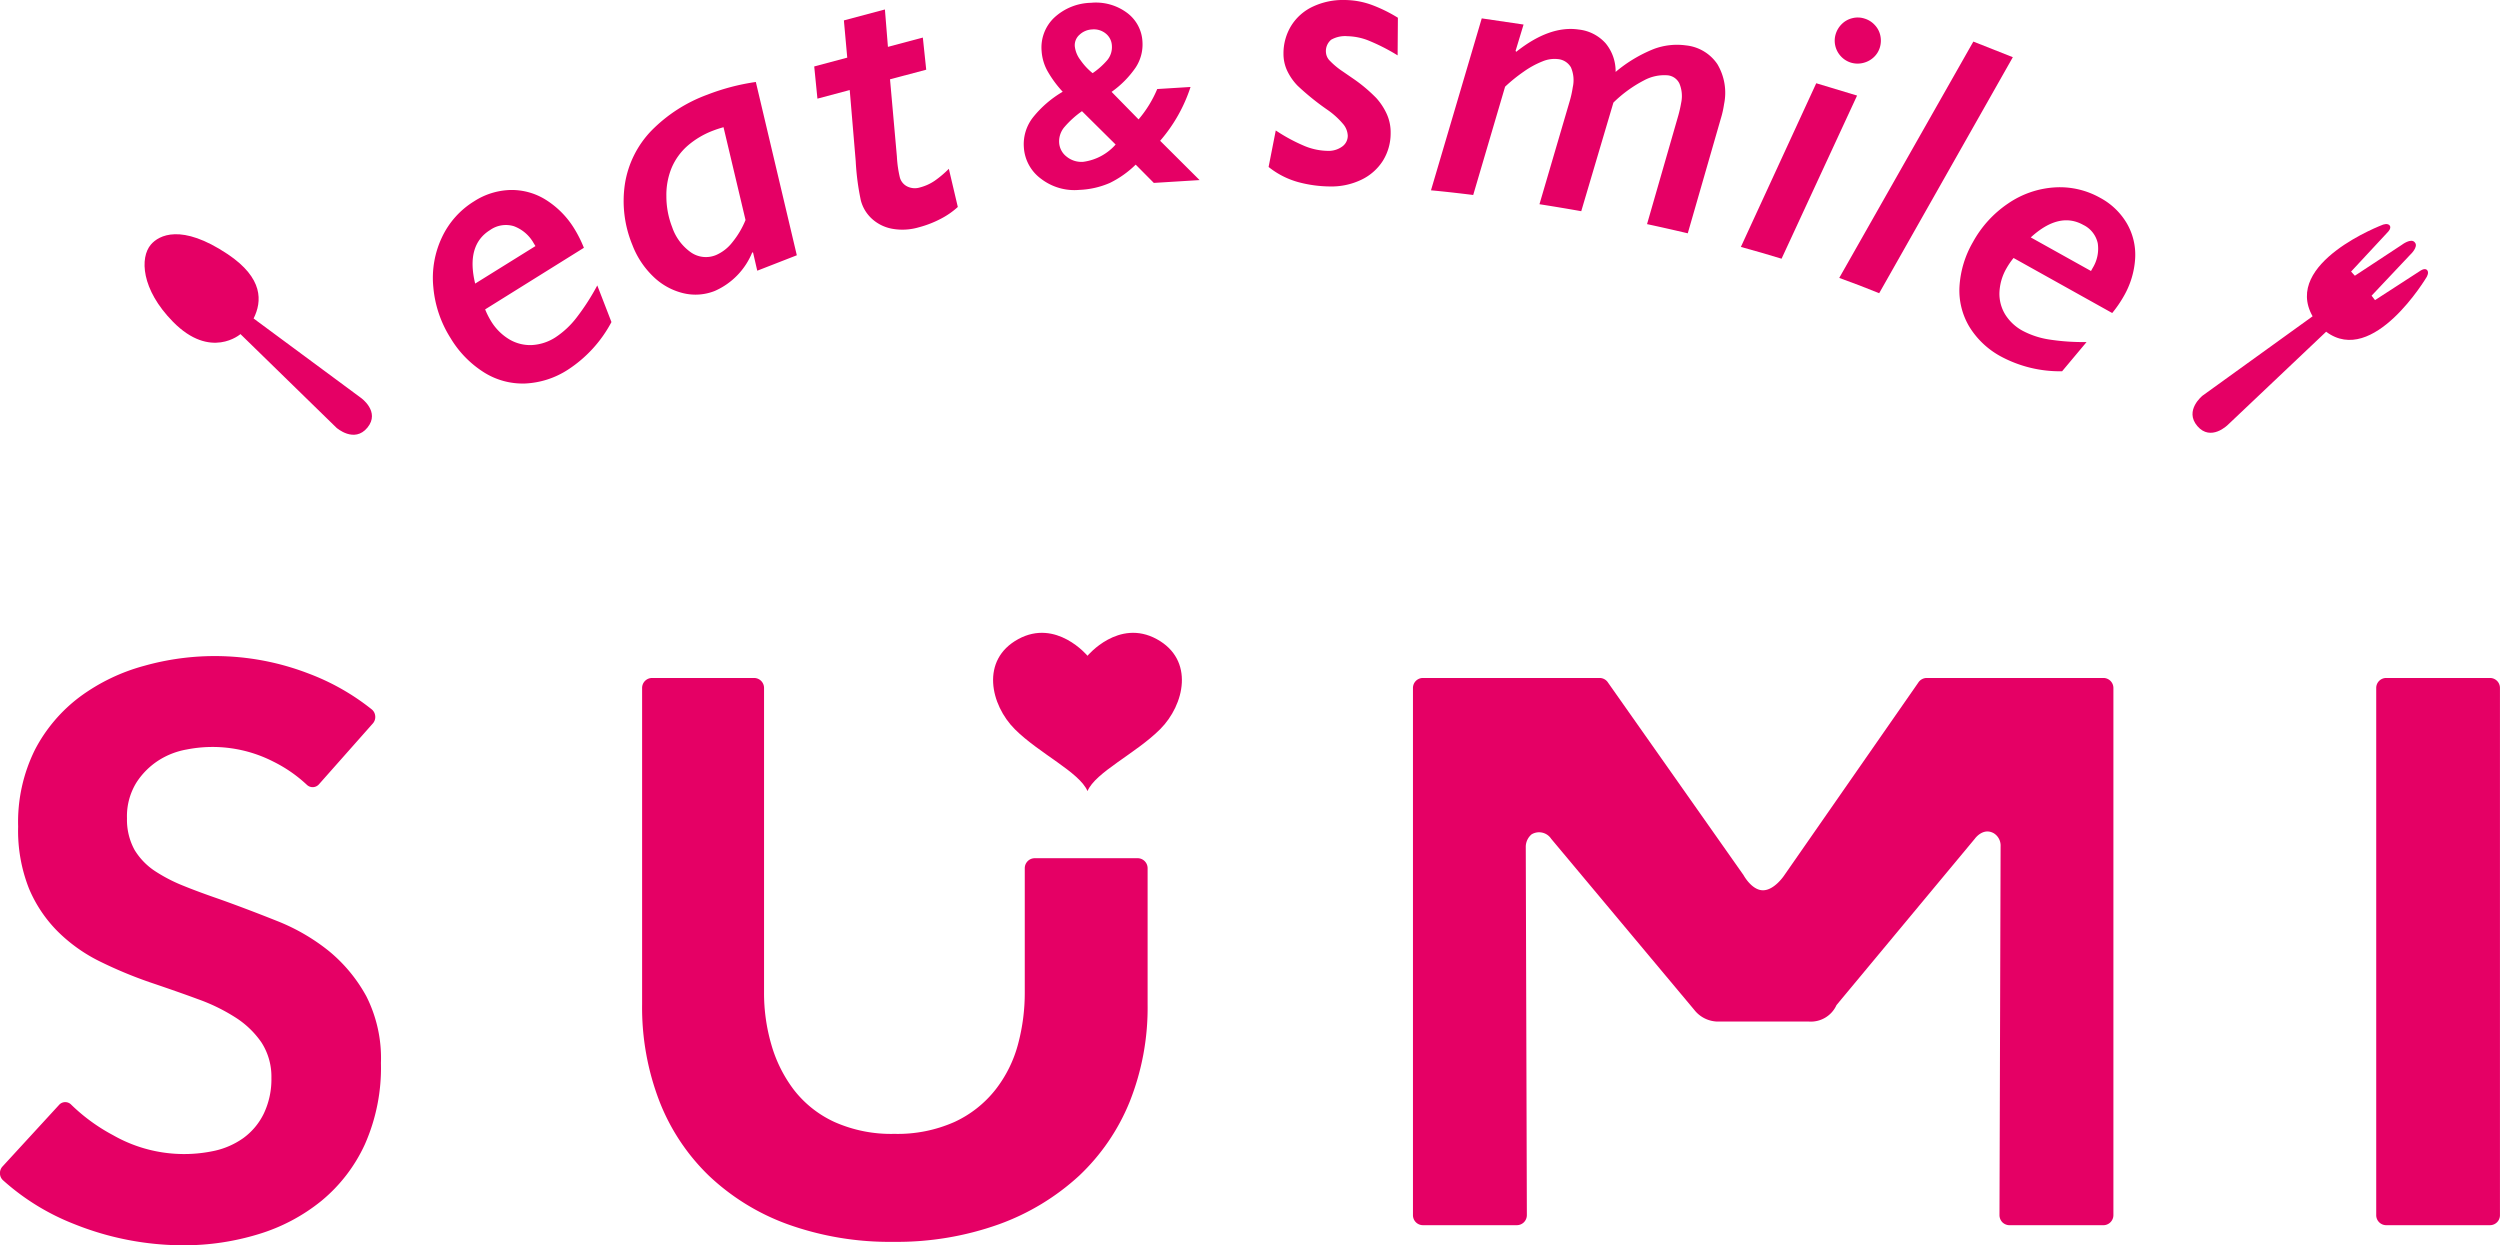
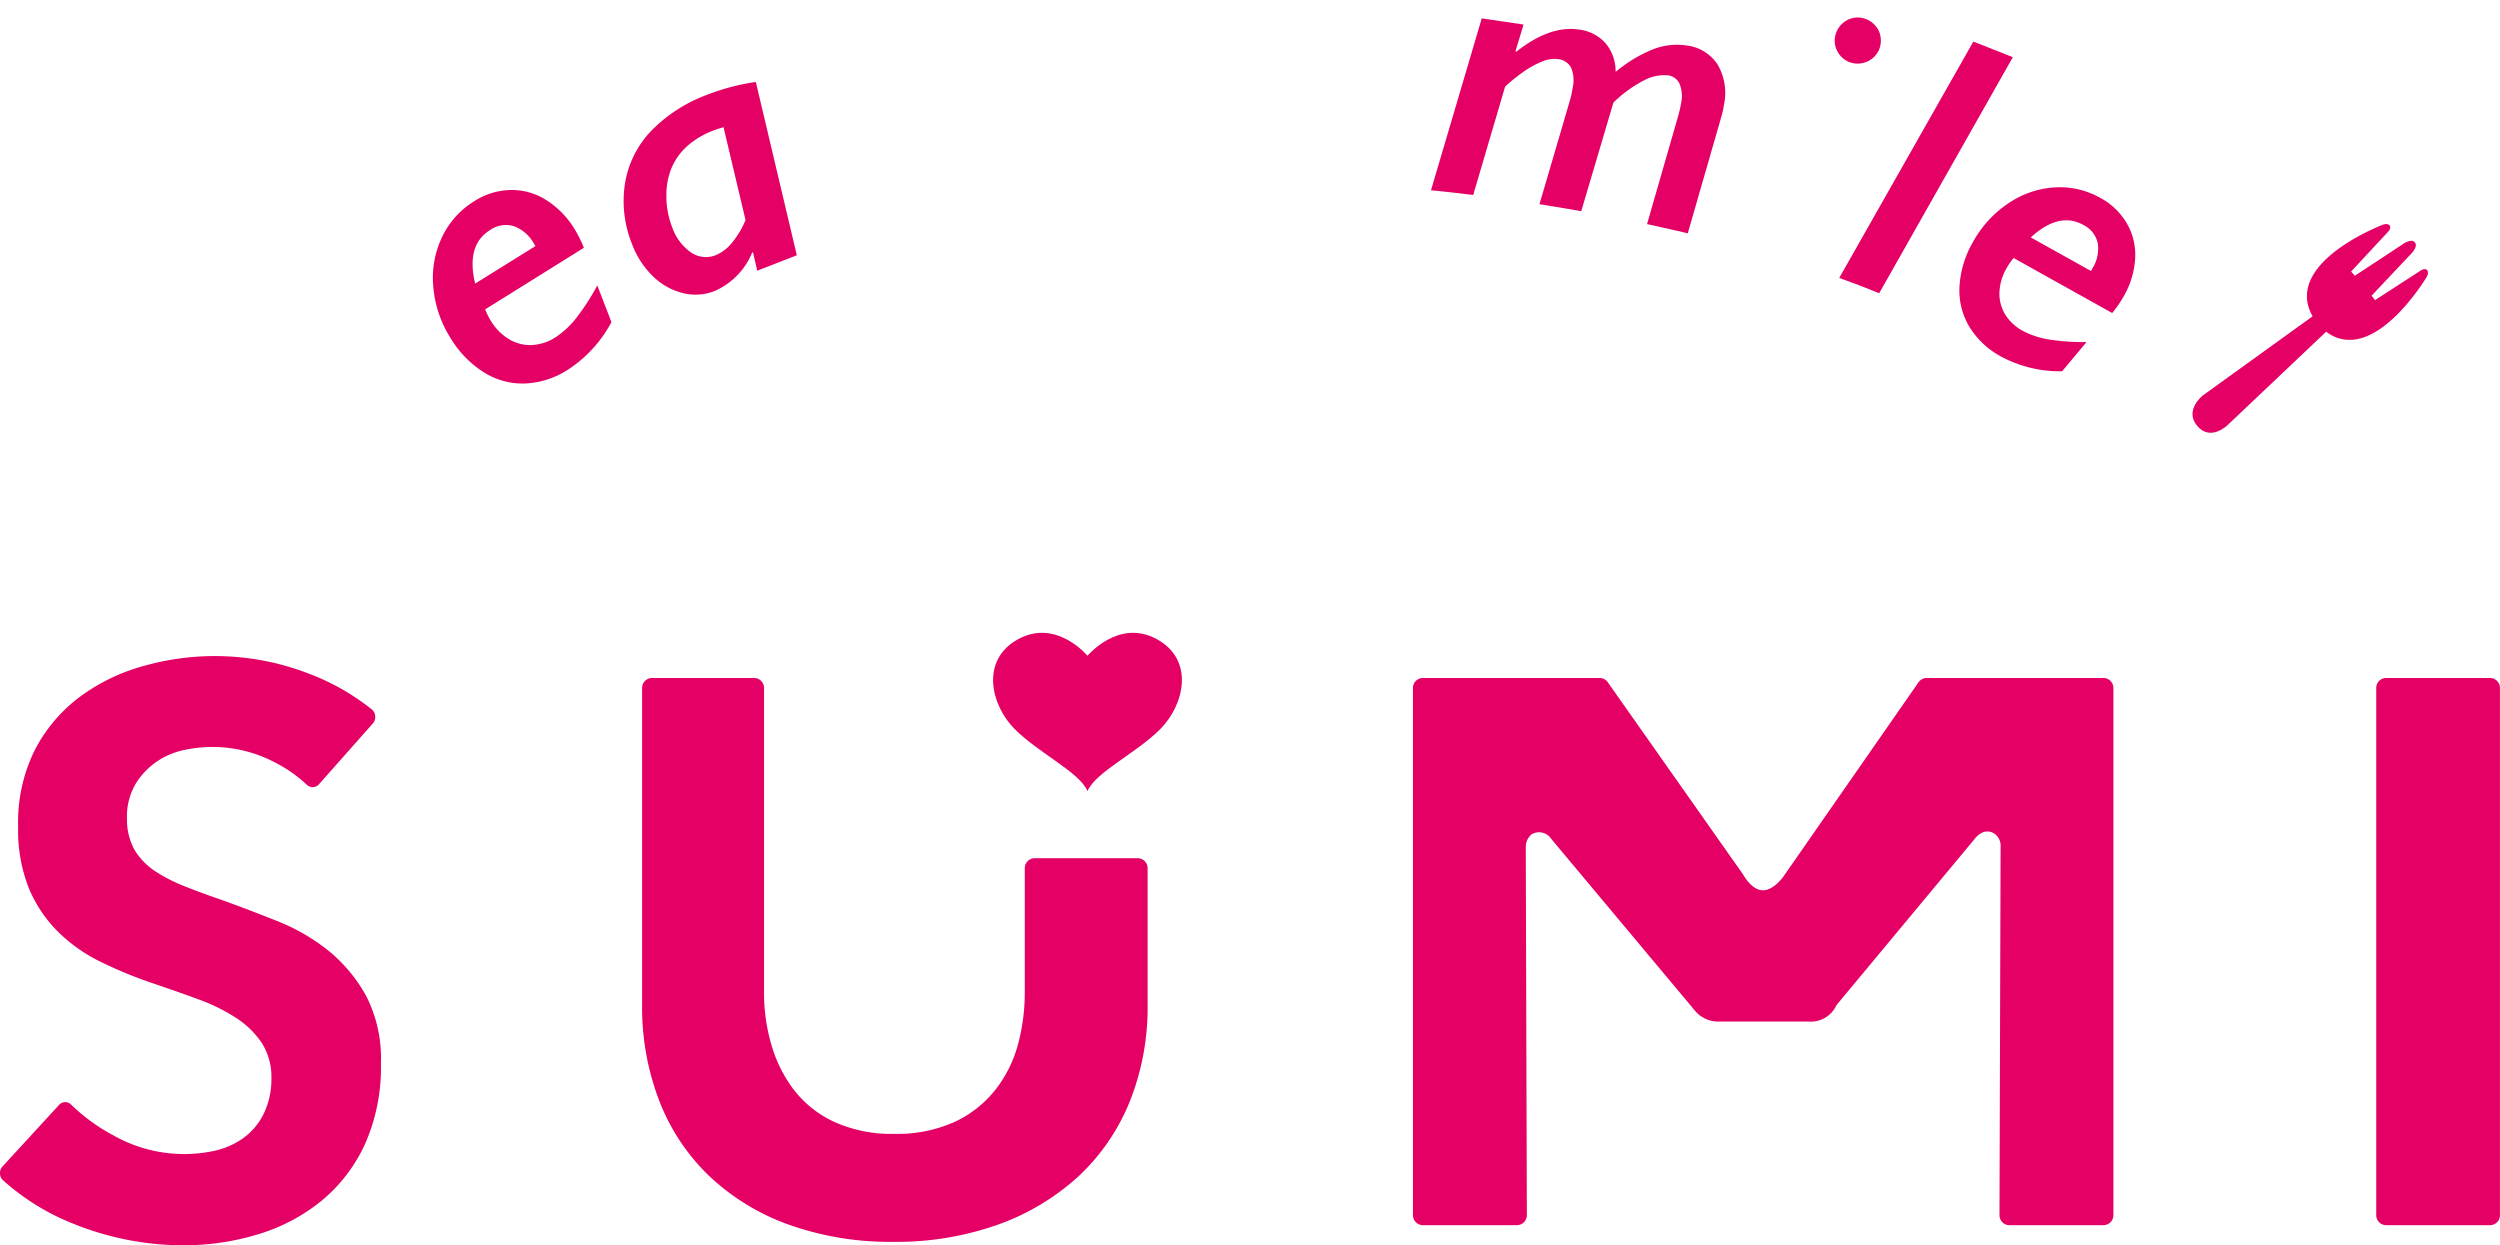
<svg xmlns="http://www.w3.org/2000/svg" width="322.281" height="160.533" viewBox="0 0 322.281 160.533">
  <g id="logo-pink" transform="translate(-2100.212 442.524)">
    <path id="パス_470348" data-name="パス 470348" d="M2246.488-332.291h-13.262a1.291,1.291,0,0,0-1.289,1.291v15.964a25.555,25.555,0,0,1-.857,6.683,16.3,16.3,0,0,1-2.91,5.887,14.4,14.4,0,0,1-5.324,4.19,18.064,18.064,0,0,1-7.713,1.521,17.945,17.945,0,0,1-7.7-1.519,13.987,13.987,0,0,1-5.3-4.21,17.682,17.682,0,0,1-2.88-5.83,23.723,23.723,0,0,1-.926-6.722v-39.2a1.285,1.285,0,0,0-1.287-1.289h-13.149a1.284,1.284,0,0,0-1.283,1.289v40.791a33.606,33.606,0,0,0,2.252,12.535,26.888,26.888,0,0,0,6.374,9.564,29.28,29.28,0,0,0,10.146,6.246,38.894,38.894,0,0,0,13.641,2.264,39.028,39.028,0,0,0,13.588-2.264,30.63,30.63,0,0,0,10.338-6.26,27.055,27.055,0,0,0,6.526-9.563,32.74,32.74,0,0,0,2.3-12.522V-331A1.29,1.29,0,0,0,2246.488-332.291Z" transform="translate(0.38 0.401)" fill="#e50065" />
    <path id="パス_470349" data-name="パス 470349" d="M2419.8-355.526h-13.382a1.289,1.289,0,0,0-1.285,1.289v67.961a1.292,1.292,0,0,0,1.285,1.293H2419.8a1.287,1.287,0,0,0,1.284-1.293v-67.961A1.284,1.284,0,0,0,2419.8-355.526Z" transform="translate(1.403 0.401)" fill="#e50065" />
    <path id="パス_470350" data-name="パス 470350" d="M2370.534-355.526H2347.76a1.308,1.308,0,0,0-1.106.62l-17.3,24.874s-1.25,1.876-2.708,1.876-2.509-1.96-2.509-1.96l-17.449-24.79a1.292,1.292,0,0,0-1.107-.62h-22.771a1.286,1.286,0,0,0-1.284,1.289v67.961a1.288,1.288,0,0,0,1.284,1.293h12.105a1.311,1.311,0,0,0,.914-.377,1.307,1.307,0,0,0,.38-.918l-.141-47.542a2.116,2.116,0,0,1,.748-1.544,1.87,1.87,0,0,1,2.53.573l18.451,22.058a3.906,3.906,0,0,0,3.167,1.5h11.622a3.628,3.628,0,0,0,3.541-2.127l17.838-21.451s1.045-1.479,2.433-.7a1.864,1.864,0,0,1,.882,1.68l-.144,47.556a1.33,1.33,0,0,0,.375.918,1.324,1.324,0,0,0,.914.377h12.11a1.3,1.3,0,0,0,1.287-1.293v-67.961A1.292,1.292,0,0,0,2370.534-355.526Z" transform="translate(0.834 0.401)" fill="#e50065" />
    <path id="パス_470351" data-name="パス 470351" d="M2142.58-320.336a25.754,25.754,0,0,0-6.676-3.86c-2.572-1.025-5.045-1.966-7.405-2.806-1.681-.581-3.2-1.136-4.535-1.678a20.673,20.673,0,0,1-3.727-1.909,8.632,8.632,0,0,1-2.681-2.761,8.11,8.11,0,0,1-.974-4.077,8.264,8.264,0,0,1,1.226-4.619,9.527,9.527,0,0,1,2.8-2.811,9.918,9.918,0,0,1,3.671-1.436,17.214,17.214,0,0,1,11.174,1.564,17.954,17.954,0,0,1,4.312,2.984,1.076,1.076,0,0,0,1.571-.07l6.948-7.845a1.241,1.241,0,0,0,.3-.935,1.24,1.24,0,0,0-.452-.87,29.841,29.841,0,0,0-8.183-4.636,33.581,33.581,0,0,0-21.139-.981,24.882,24.882,0,0,0-8.27,3.973,20.117,20.117,0,0,0-5.807,6.816,20.911,20.911,0,0,0-2.182,9.933,20.222,20.222,0,0,0,1.4,8,17.3,17.3,0,0,0,3.723,5.543,20.625,20.625,0,0,0,5.374,3.827,55.328,55.328,0,0,0,6.431,2.689c2.343.793,4.428,1.517,6.268,2.2a23.694,23.694,0,0,1,4.876,2.39,11.631,11.631,0,0,1,3.29,3.177,8.128,8.128,0,0,1,1.287,4.57,10.283,10.283,0,0,1-.986,4.616,8.447,8.447,0,0,1-2.645,3.156,10.226,10.226,0,0,1-3.649,1.62,18.474,18.474,0,0,1-13.13-2,23.544,23.544,0,0,1-5.4-3.936,1.066,1.066,0,0,0-1.568.037l-7.294,7.942a1.251,1.251,0,0,0-.321.9,1.223,1.223,0,0,0,.4.873,30.14,30.14,0,0,0,9.191,5.649,37.834,37.834,0,0,0,14.09,2.73,32.82,32.82,0,0,0,9.638-1.433,23.775,23.775,0,0,0,8.135-4.307,20.489,20.489,0,0,0,5.585-7.269,24.367,24.367,0,0,0,2.073-10.492,17.684,17.684,0,0,0-1.877-8.593A19.843,19.843,0,0,0,2142.58-320.336Z" transform="translate(0 0.388)" fill="#e50065" />
    <path id="パス_470352" data-name="パス 470352" d="M2248.739-360.511c-4.915-2.679-8.921,2.151-8.921,2.151s-4.01-4.83-8.924-2.151-3.574,8.489-.446,11.616,8.337,5.536,9.37,7.98c1.03-2.444,6.24-4.848,9.367-7.98S2253.654-357.831,2248.739-360.511Z" transform="translate(0.587 0.374)" fill="#e50065" />
-     <path id="パス_470353" data-name="パス 470353" d="M2131.126-399.594l12.378,12.076s2.3,2.041,3.988-.019-.827-3.829-.827-3.829l-13.846-10.24c1.094-2.19,1.289-5.188-3.342-8.293-5.989-4-8.878-2.433-9.9-1.233-1.428,1.665-1.273,5.759,2.844,9.945C2127.283-396.233,2131.126-399.594,2131.126-399.594Z" transform="translate(0.085 0.139)" fill="#e50065" />
    <path id="パス_470354" data-name="パス 470354" d="M2411.738-406.936s.393-.631.021-.943c-.31-.245-.828.127-.828.127l-5.846,3.787-.441-.573,4.978-5.278s1.113-1.02.594-1.591c-.477-.608-1.67.31-1.67.31l-6.059,3.986-.488-.534,4.739-5.1s.459-.445.273-.794c-.244-.418-.935-.142-.935-.142s-12.936,4.889-9.038,11.8l-14.177,10.223s-2.413,1.909-.677,3.932,3.914-.149,3.914-.149l12.686-12.018C2404.857-395.348,2411.738-406.936,2411.738-406.936Z" transform="translate(1.295 0.132)" fill="#e50065" />
    <path id="パス_470355" data-name="パス 470355" d="M2174.249-401.649a11.168,11.168,0,0,1-2.726,2.526,6.21,6.21,0,0,1-2.974.968,5.27,5.27,0,0,1-2.932-.73,6.922,6.922,0,0,1-2.386-2.4,9.964,9.964,0,0,1-.733-1.467l12.729-7.939a15.55,15.55,0,0,0-1.212-2.428,11.4,11.4,0,0,0-3.675-3.748,8.282,8.282,0,0,0-4.584-1.276,9.054,9.054,0,0,0-4.671,1.451,10.87,10.87,0,0,0-4.166,4.673,12.219,12.219,0,0,0-1.1,6.409,14.61,14.61,0,0,0,2.224,6.562,13.281,13.281,0,0,0,4.3,4.412,9.343,9.343,0,0,0,5.315,1.438,11.025,11.025,0,0,0,5.514-1.782,16.561,16.561,0,0,0,5.609-6.139l-1.827-4.721A29.245,29.245,0,0,1,2174.249-401.649Zm-13.037-4.429q-1.2-4.956,1.917-6.9a3.539,3.539,0,0,1,3.068-.5,4.872,4.872,0,0,1,2.571,2.214l.217.35Z" transform="translate(0.255 0.112)" fill="#e50065" />
    <path id="パス_470356" data-name="パス 470356" d="M2187.878-404.789a6.713,6.713,0,0,0,4.118-.281,9.213,9.213,0,0,0,4.817-4.959h.077l.033.011.541,2.342,5.1-1.989-5.284-22.34a28.386,28.386,0,0,0-6.269,1.645,19.491,19.491,0,0,0-7.2,4.641,12.716,12.716,0,0,0-3.394,6.774,14.8,14.8,0,0,0,.94,7.928,11.143,11.143,0,0,0,2.678,4.074A8.368,8.368,0,0,0,2187.878-404.789Zm-1.43-16.2a7.9,7.9,0,0,1,2.043-2.8,10.9,10.9,0,0,1,3.259-1.937c.43-.167.887-.316,1.365-.449l2.837,11.967a11.193,11.193,0,0,1-1.7,2.87,5.37,5.37,0,0,1-2.1,1.643,3.39,3.39,0,0,1-3.229-.336,6.556,6.556,0,0,1-2.435-3.277,10.925,10.925,0,0,1-.739-3.979A9.157,9.157,0,0,1,2186.448-420.992Z" transform="translate(0.368 0.049)" fill="#e50065" />
-     <path id="パス_470357" data-name="パス 470357" d="M2205.108-429.813l4.163-1.11.771,9.15a32.4,32.4,0,0,0,.661,5.077,4.858,4.858,0,0,0,1.456,2.394,5.29,5.29,0,0,0,2.634,1.271,7.487,7.487,0,0,0,3.347-.186,13.519,13.519,0,0,0,2.882-1.115,10.112,10.112,0,0,0,2.183-1.517l-1.157-4.92a13.372,13.372,0,0,1-1.808,1.532,6.084,6.084,0,0,1-1.908.868,2.221,2.221,0,0,1-1.68-.141,1.824,1.824,0,0,1-.923-1.166,14.722,14.722,0,0,1-.377-2.667l-.887-9.962,4.667-1.241-.436-4.142-4.5,1.2-.389-4.821-5.289,1.41.433,4.8-4.257,1.136Z" transform="translate(0.481 0.006)" fill="#e50065" />
-     <path id="パス_470358" data-name="パス 470358" d="M2253.083-431.314l-4.294.266a15.02,15.02,0,0,1-2.406,3.915l-3.479-3.55a12.5,12.5,0,0,0,3.108-3.147,5.394,5.394,0,0,0,.874-3.276,4.92,4.92,0,0,0-2.045-3.807,6.723,6.723,0,0,0-4.6-1.252,7.185,7.185,0,0,0-4.731,1.915,5.3,5.3,0,0,0-1.625,4.318,6.132,6.132,0,0,0,.734,2.525,14.164,14.164,0,0,0,1.984,2.708,13.859,13.859,0,0,0-3.826,3.3,5.592,5.592,0,0,0-1.185,3.819,5.432,5.432,0,0,0,2.226,4.106,7.058,7.058,0,0,0,4.925,1.428,10.956,10.956,0,0,0,3.943-.9,12.785,12.785,0,0,0,3.326-2.357l2.337,2.356,5.9-.363-5.085-5.067A20.1,20.1,0,0,0,2253.083-431.314Zm-14.31-6.735a2.52,2.52,0,0,1,1.612-.681,2.417,2.417,0,0,1,1.782.539,2.124,2.124,0,0,1,.777,1.566,2.622,2.622,0,0,1-.613,1.87,9.627,9.627,0,0,1-1.871,1.66,7.919,7.919,0,0,1-1.564-1.679,3.585,3.585,0,0,1-.733-1.761A1.8,1.8,0,0,1,2238.772-438.049Zm.476,16.384a3.016,3.016,0,0,1-2.119-.65,2.463,2.463,0,0,1-.988-1.855,2.847,2.847,0,0,1,.723-2.024,12.235,12.235,0,0,1,2.221-2l4.339,4.3A6.756,6.756,0,0,1,2239.248-421.665Z" transform="translate(0.605 0.002)" fill="#e50065" />
-     <path id="パス_470359" data-name="パス 470359" d="M2272.8-442.523a9.091,9.091,0,0,0-4.08.845,6.525,6.525,0,0,0-2.793,2.453,6.8,6.8,0,0,0-1.008,3.62,5.118,5.118,0,0,0,.453,2.148,7.16,7.16,0,0,0,1.372,1.989,32.73,32.73,0,0,0,3.865,3.118,10.243,10.243,0,0,1,1.952,1.761,2.492,2.492,0,0,1,.644,1.553,1.7,1.7,0,0,1-.732,1.415,2.994,2.994,0,0,1-1.907.544,8.119,8.119,0,0,1-3.123-.708,22.014,22.014,0,0,1-3.519-1.922L2263-421a10.625,10.625,0,0,0,3.8,1.947,16.1,16.1,0,0,0,4.137.566,8.9,8.9,0,0,0,4.005-.859,6.683,6.683,0,0,0,2.792-2.456,6.7,6.7,0,0,0,1-3.582,5.719,5.719,0,0,0-.49-2.419,8.069,8.069,0,0,0-1.346-2.066,19.851,19.851,0,0,0-3.061-2.563l-1.307-.9a9.682,9.682,0,0,1-1.61-1.335,1.681,1.681,0,0,1-.524-1.082,1.9,1.9,0,0,1,.673-1.656,3.631,3.631,0,0,1,2.088-.453,7.875,7.875,0,0,1,2.575.5,25.215,25.215,0,0,1,3.9,1.973l.035-4.852a19.024,19.024,0,0,0-3.318-1.636A10.353,10.353,0,0,0,2272.8-442.523Z" transform="translate(0.75 0)" fill="#e50065" />
    <path id="パス_470360" data-name="パス 470360" d="M2369.811-417.123a10.574,10.574,0,0,0-5.925-1.351,11.935,11.935,0,0,0-5.965,2.074,14.26,14.26,0,0,0-4.531,4.975,12.93,12.93,0,0,0-1.733,5.723,9.094,9.094,0,0,0,1.275,5.192,10.748,10.748,0,0,0,4.106,3.851,16.055,16.055,0,0,0,7.849,1.884l3.154-3.767a28.475,28.475,0,0,1-4.835-.329,10.8,10.8,0,0,1-3.422-1.131,6.017,6.017,0,0,1-2.223-2.075,5.11,5.11,0,0,1-.754-2.835,6.737,6.737,0,0,1,.922-3.156,9.429,9.429,0,0,1,.9-1.309l12.715,7.094a15.135,15.135,0,0,0,1.494-2.174,11.017,11.017,0,0,0,1.466-4.884,8.05,8.05,0,0,0-1.07-4.493A8.8,8.8,0,0,0,2369.811-417.123Zm-1.008,9.077-.192.346-7.765-4.33q3.658-3.347,6.769-1.612a3.436,3.436,0,0,1,1.867,2.371A4.739,4.739,0,0,1,2368.8-408.046Z" transform="translate(1.157 0.111)" fill="#e50065" />
    <path id="パス_470361" data-name="パス 470361" d="M2293.392-431.359a20.573,20.573,0,0,1,2.4-1.939,11.488,11.488,0,0,1,2.411-1.32,3.98,3.98,0,0,1,1.973-.3,2.158,2.158,0,0,1,1.705,1.068,4.178,4.178,0,0,1,.233,2.572,13.022,13.022,0,0,1-.432,1.915l-3.859,13.154c1.694.266,3.488.563,5.386.9l4.146-14a16.368,16.368,0,0,1,3.956-2.871,5.484,5.484,0,0,1,3.073-.643,1.887,1.887,0,0,1,1.474,1.042,4.191,4.191,0,0,1,.231,2.51,16.485,16.485,0,0,1-.368,1.628l-4.03,14q2.575.553,5.25,1.185l4.249-14.75a12.471,12.471,0,0,0,.429-1.892,7.223,7.223,0,0,0-.867-5.174,5.56,5.56,0,0,0-4.05-2.409,8.535,8.535,0,0,0-4.118.455,18.023,18.023,0,0,0-4.944,2.964,5.661,5.661,0,0,0-1.284-3.684,5.424,5.424,0,0,0-3.468-1.778q-3.746-.553-8.059,2.868l-.087-.113,1.031-3.4-5.39-.795L2283.838-418s2.015.174,5.444.6Z" transform="translate(0.845 0.011)" fill="#e50065" />
    <path id="パス_470362" data-name="パス 470362" d="M2336.435-435.283a2.936,2.936,0,0,0,1.305.824,2.985,2.985,0,0,0,1.55.042,3.019,3.019,0,0,0,1.375-.726,2.843,2.843,0,0,0,.8-1.273,3.02,3.02,0,0,0,.061-1.53,2.824,2.824,0,0,0-.724-1.37,2.936,2.936,0,0,0-1.341-.832,2.821,2.821,0,0,0-1.551-.04,2.868,2.868,0,0,0-1.34.743,3.065,3.065,0,0,0-.8,1.313,2.909,2.909,0,0,0-.05,1.5A2.953,2.953,0,0,0,2336.435-435.283Z" transform="translate(1.084 0.01)" fill="#e50065" />
-     <path id="パス_470363" data-name="パス 470363" d="M2338.584-430.253l-5.264-1.588-9.716,21.1q2.616.714,5.245,1.519Z" transform="translate(1.028 0.049)" fill="#e50065" />
    <path id="パス_470364" data-name="パス 470364" d="M2341.375-404.751l17.229-30.425-5.09-2.013-17.287,30.466Q2338.829-405.787,2341.375-404.751Z" transform="translate(1.087 0.025)" fill="#e50065" />
  </g>
</svg>